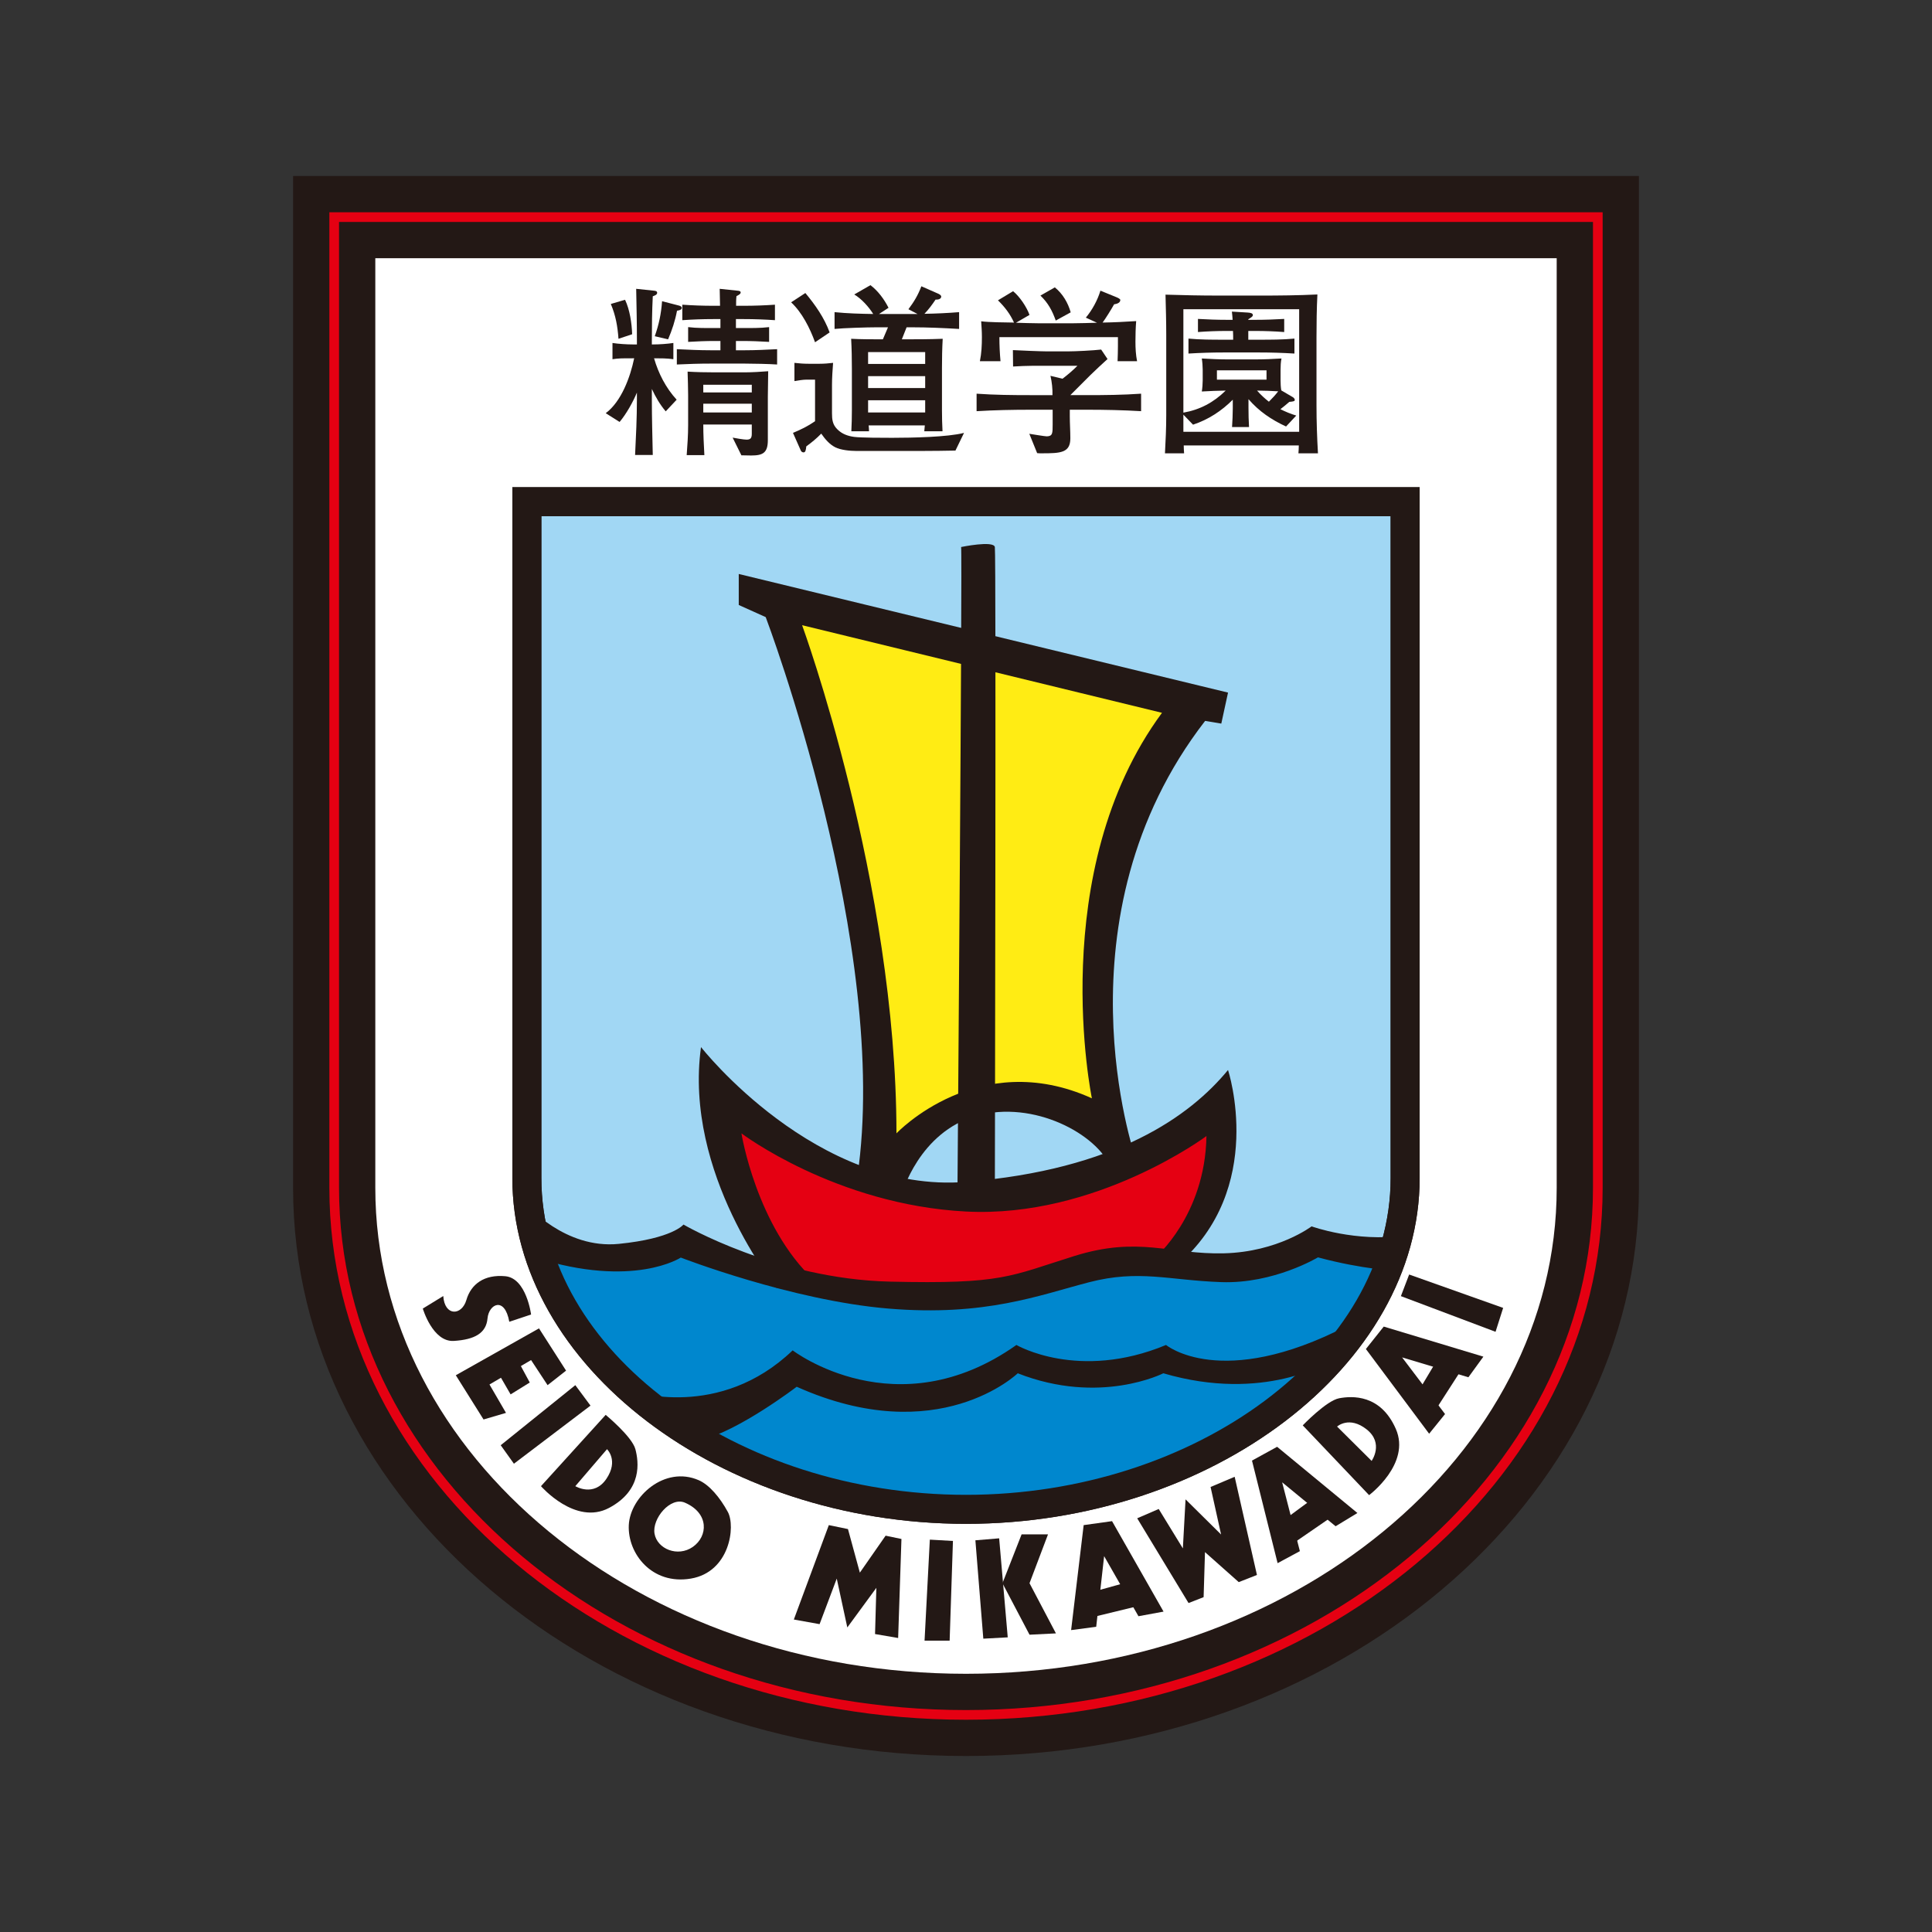
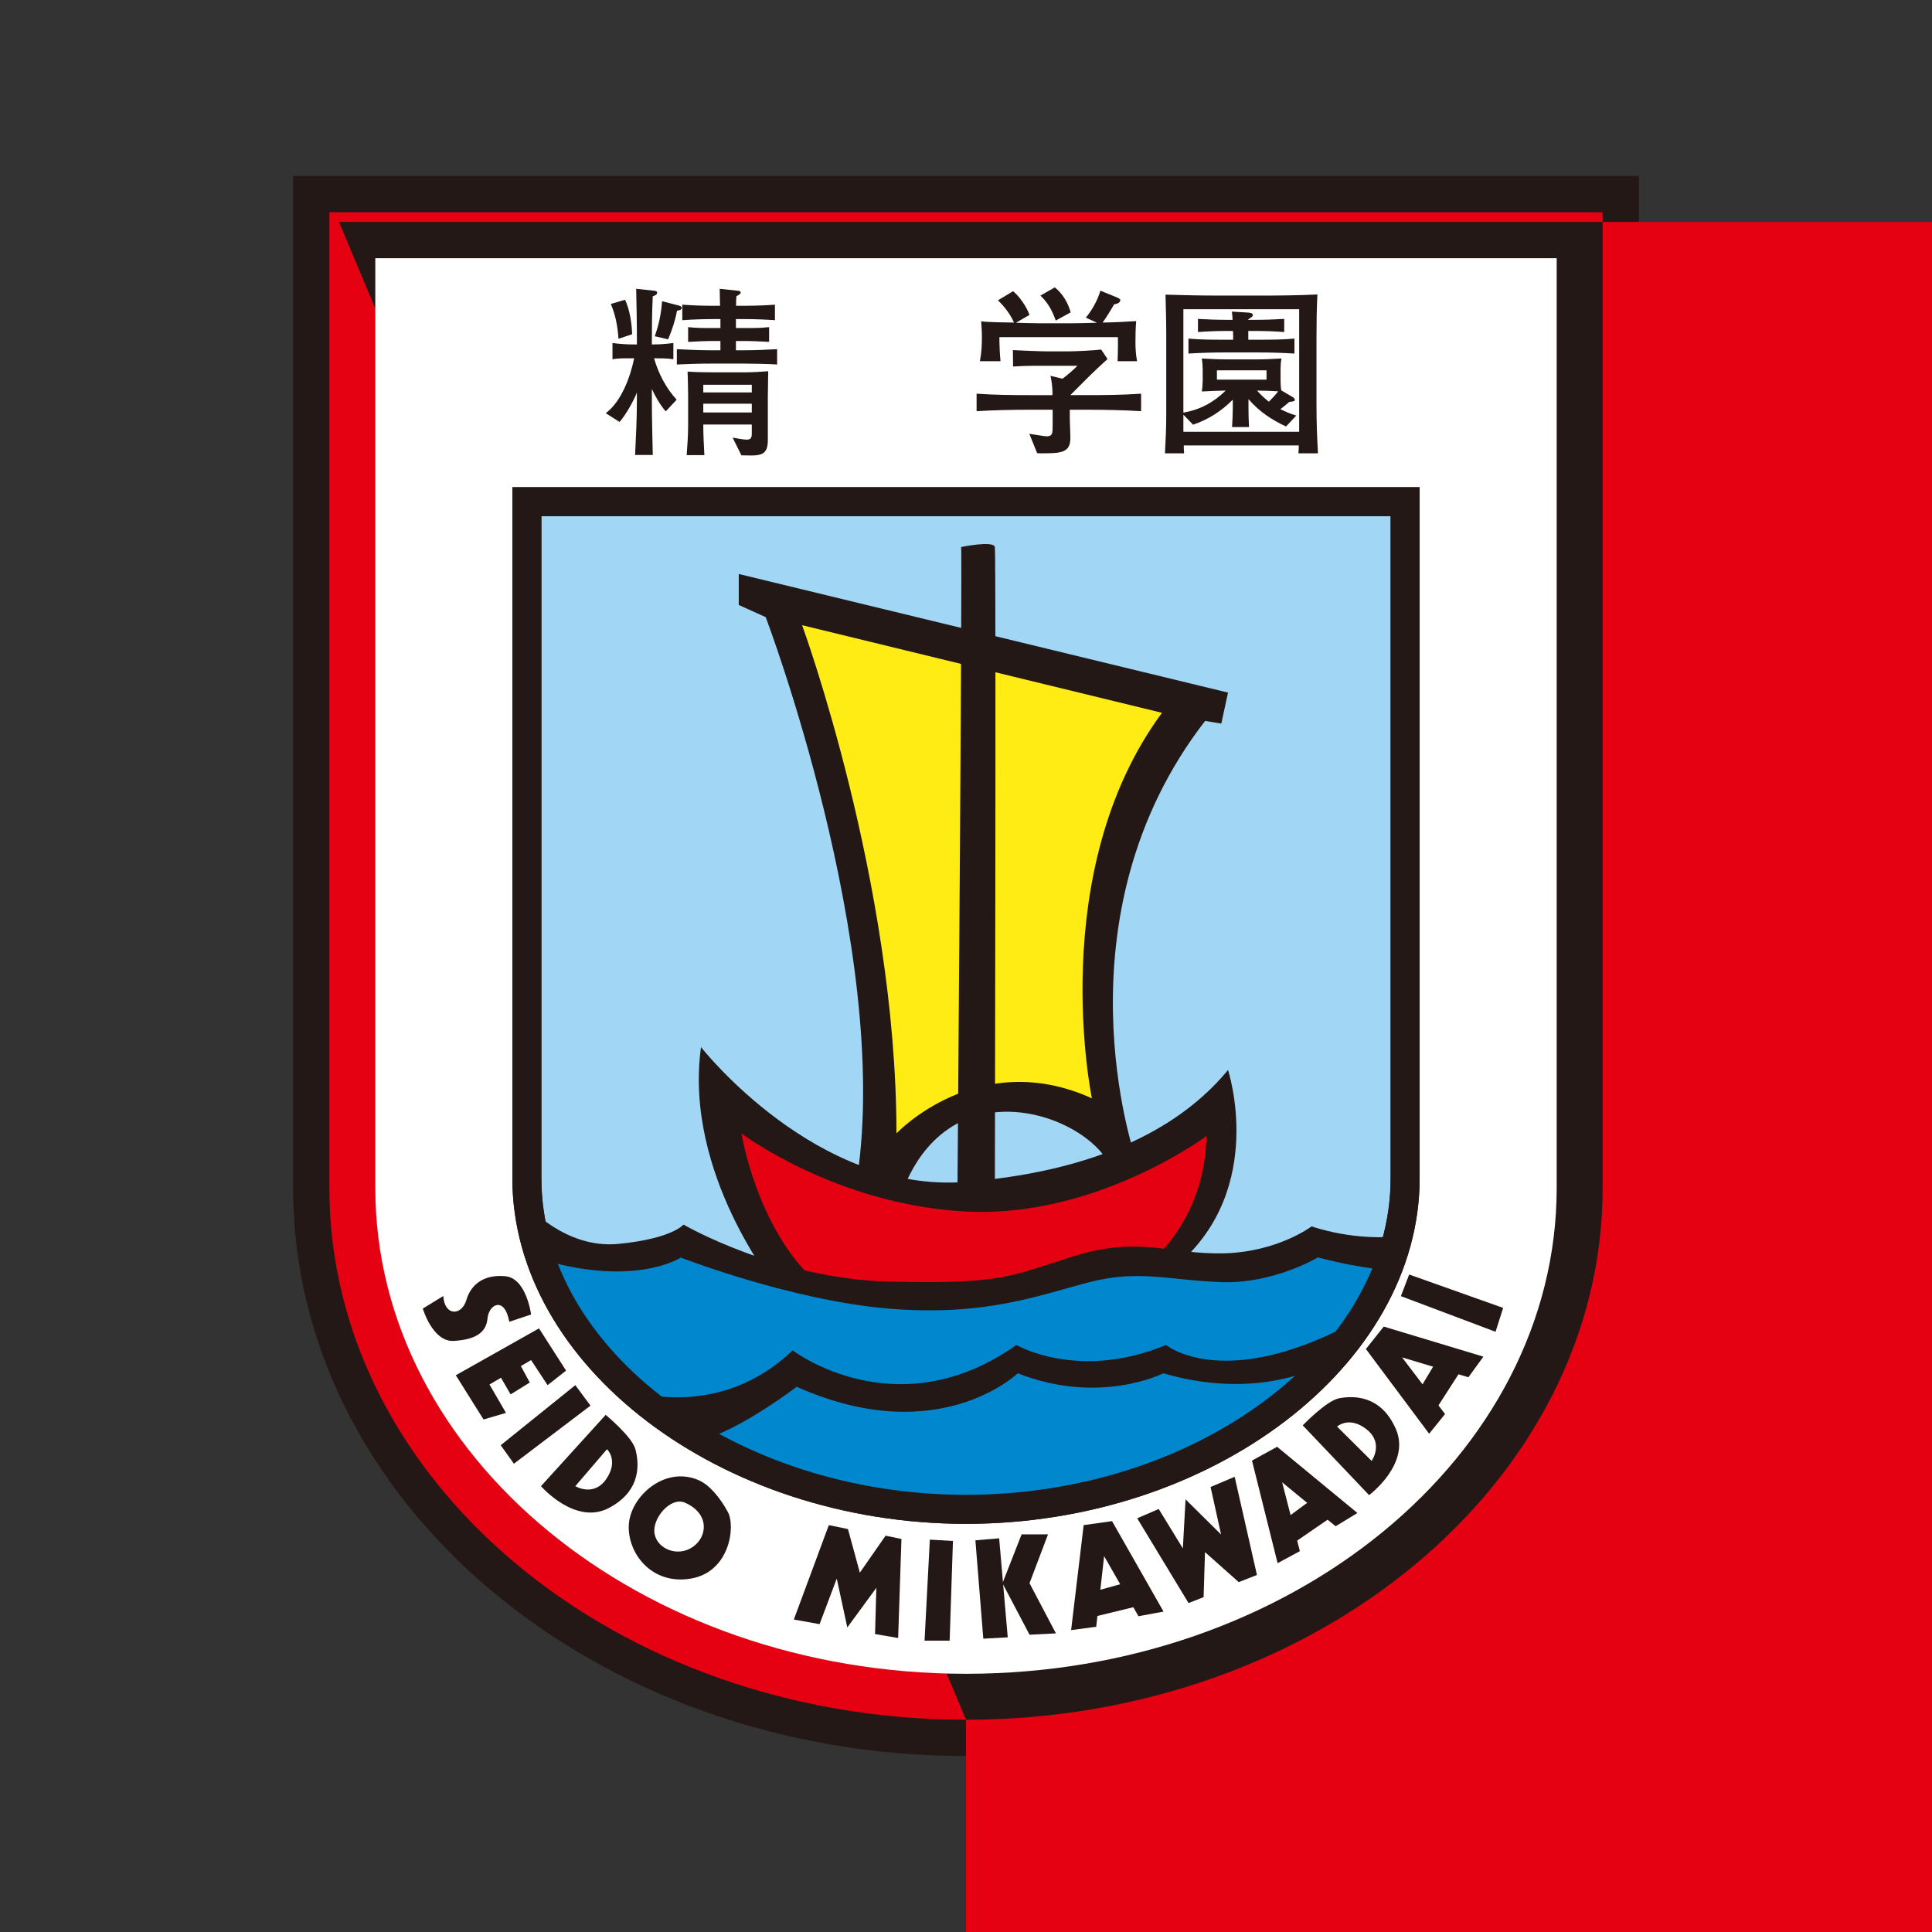
<svg xmlns="http://www.w3.org/2000/svg" id="_レイヤー_2" data-name="レイヤー_2" width="512" height="512" viewBox="0 0 512 512">
  <rect x="0" y="0" width="512" height="512" fill="#333333" stroke="none" />
  <g id="_レイヤー_1-2" data-name="レイヤー_1">
    <g>
      <rect width="512" height="512" fill="none" />
      <g>
        <g>
          <path d="M77.67,46.638v268.169c0,83.15,79.841,150.556,178.33,150.556s178.33-67.406,178.33-150.556V46.638H77.67Z" fill="#231815" />
-           <path d="M256.001,455.748c-93.031,0-168.717-63.225-168.717-140.94V56.252h337.434v258.556c0,77.714-75.686,140.94-168.717,140.94ZM89.846,58.815v255.993c0,76.302,74.538,138.377,166.154,138.377s166.154-62.075,166.154-138.377V58.815H89.846Z" fill="#e50012" />
+           <path d="M256.001,455.748c-93.031,0-168.717-63.225-168.717-140.94V56.252h337.434v258.556c0,77.714-75.686,140.94-168.717,140.94Zv255.993c0,76.302,74.538,138.377,166.154,138.377s166.154-62.075,166.154-138.377V58.815H89.846Z" fill="#e50012" />
          <path d="M256,443.571c-86.315,0-156.539-57.764-156.539-128.763V68.429h313.079v246.379c0,70.999-70.223,128.763-156.54,128.763Z" fill="#fff" />
          <g>
            <path d="M256,399.988c-63.082,0-116.376-40.189-116.376-87.759v-179.259h232.753v179.259c0,47.57-53.294,87.759-116.377,87.759Z" fill="#a1d7f4" />
            <path d="M256.001,403.832c-65.166,0-120.22-41.95-120.22-91.603v-183.103h240.439v183.103c0,49.653-55.054,91.603-120.22,91.603ZM143.469,136.813v175.416c0,45.487,51.533,83.916,112.532,83.916s112.532-38.429,112.532-83.916v-175.416h-225.064Z" fill="#231815" />
          </g>
          <path d="M367.919,334.008l-19.109-3.624s-7.248,6.26-26.687,5.271c-19.439-.988-31.299.329-47.114,5.601-15.814,5.271-53.059,1.865-64.583-.88-11.524-2.744-28.986-10.652-28.986-10.652,0,0-9.884,3.954-17.462,3.624-7.578-.329-20.427-2.965-20.427-2.965,0,0,30.18,76.609,112.448,69.604,82.268-7.005,104.342-51.483,111.92-65.98Z" fill="#0087ce" />
        </g>
        <path d="M256.001,403.832c-65.166,0-120.22-41.95-120.22-91.603v-183.103h240.439v183.103c0,49.653-55.054,91.603-120.22,91.603ZM143.469,136.813v175.416c0,45.487,51.533,83.916,112.532,83.916s112.532-38.429,112.532-83.916v-175.416h-225.064Z" fill="#231815" />
        <g>
          <path d="M179.32,105.924l-2.898,3.093c-1.55-1.838-2.66-3.77-3.676-5.941v2.798c0,4.931.151,9.812.245,14.693h-4.686c.238-4.881.483-9.762.483-14.693v-1.832c-1.016,2.459-2.855,5.747-4.592,7.779l-3.67-2.321c4.153-3.093,6.518-9.617,7.535-14.549h-.339c-3.043,0-3.814,0-5.408.245v-4.304c1.543.245,3.814.389,5.408.389h1.067v-.966c0-4.592-.1-9.185-.194-13.777l4.636.489c.439.044.922.094.922.577,0,.533-.772.772-1.161.916-.194,3.915-.245,7.829-.245,11.744v1.016h.339c1.644,0,3.77-.144,5.364-.389v4.304c-1.637-.245-3.432-.245-5.119-.245,1.161,4.015,3.143,7.88,5.991,10.973ZM165.644,79.443c1.255,2.61,1.788,6.23,1.882,9.134l-3.62,1.205c-.245-3.331-.728-6.136-2.033-9.229l3.77-1.11ZM179.948,80.986c.339.1.728.245.728.627,0,.533-.872.678-1.261.728-.483,2.61-1.305,5.119-2.365,7.585l-3.526-.822c1.11-3.187,1.688-5.941,1.932-9.279l4.492,1.161ZM197.156,81.036c2.754,0,5.458-.1,8.212-.289v4.103c-2.754-.188-5.458-.289-8.212-.289h-2.127v2.371h1.637c2.371,0,4.787.044,7.158-.245v3.915c-2.371-.144-4.787-.238-7.158-.238h-1.637v2.459h2.315c2.905,0,5.753-.144,8.601-.289v4.059c-2.077-.144-6.374-.238-8.601-.238h-8.984c-2.999,0-5.998.094-8.99.238v-4.059c2.993.144,5.991.289,8.99.289h2.56v-2.459h-1.499c-2.365,0-4.737.094-7.058.238v-3.915c2.321.289,4.693.245,7.058.245h1.499v-2.371h-1.932c-2.71,0-5.464.1-8.168.289v-4.103c2.704.188,5.458.289,8.168.289h1.832c-.044-1.499-.044-2.999-.094-4.498l4.642.489c.483.044.916.094.916.483,0,.383-.433.627-1.11.966-.1.866-.1,1.688-.1,2.56h2.083ZM199.132,120.711c-.866,0-1.788-.05-2.654-.05l-2.321-4.686c.772.144,2.898.533,3.67.533.966,0,1.405-.289,1.405-1.55v-2.459h-12.855c0,2.704.144,5.408.289,8.118h-4.686c.194-2.66.383-5.27.383-7.93v-7.974c-.044-2.077-.044-4.153-.144-6.23,2.371.144,4.686.194,7.058.194h8.168c1.738,0,4.398-.151,6.136-.295-.05,2.227-.05,4.498-.094,6.769v11.5c0,3.338-1.305,4.059-4.354,4.059ZM186.378,103.992h12.855v-2.033h-12.855v2.033ZM186.378,109.305h12.855v-2.321h-12.855v2.321Z" fill="#231815" />
-           <path d="M219.861,88.094l-3.865,2.61c-1.355-3.727-3.432-7.88-6.336-10.584l3.77-2.466c2.61,3.137,5.025,6.568,6.43,10.439ZM214.252,96.401h2.949c1.161,0,2.371-.094,3.576-.238-.144,1.788-.289,4.059-.289,5.797v7.541c0,1.694.144,3.043,1.449,4.304,1.211,1.205,2.704,1.738,4.398,1.976,1.838.245,7.88.245,10.101.245,5.22,0,14.787-.194,19.04-1.305l-2.271,4.686c-2.415.05-6.042.1-8.846.1h-17.491c-1.594,0-4.109-.245-5.508-.972-1.55-.772-2.754-2.221-3.72-3.62-1.211,1.255-2.566,2.365-3.965,3.381-.1,1.06-.245,1.594-.728,1.594-.339,0-.627-.238-.721-.483l-2.077-4.686c2.171-.916,3.814-1.694,5.847-3.093v-11.017h-2.321c-.872,0-2.321.238-3.143.383v-4.831c1.305.144,2.371.238,3.72.238ZM230.3,114.287h-4.686c.094-1.838.144-3.676.144-5.515v-11.067c0-2.61-.05-5.264-.194-7.924,2.56.144,5.797.144,8.407.144l1.355-3.187h-3.043c-2.516,0-8.752.194-11.117.433v-4.448c3.381.339,6.813.439,10.245.489-1.161-1.888-3.143-4.065-5.025-5.176l4.297-2.466c2.033,1.55,3.626,3.727,4.787,5.998l-2.516,1.644h10.201l-2.415-1.261c1.493-1.982,2.56-3.77,3.432-6.085l4.492,1.976c.433.194.772.489.772.728,0,.728-.916.872-1.499.822-.916,1.355-1.788,2.56-2.949,3.77,3.049-.05,6.142-.194,9.185-.439v4.448c-4.203-.238-8.313-.433-12.516-.433h-1.399l-1.261,3.187c3.626,0,7.202,0,10.828-.144-.144,2.56-.194,5.126-.194,7.735v11.255c0,1.838.05,3.77.144,5.515h-4.831c.044-.483.094-1.016.144-1.55h-14.887c.05.533.1,1.067.1,1.55ZM230.055,96.451h15.126v-3.143h-15.126v3.143ZM230.055,102.831h15.126v-3.143h-15.126v3.143ZM230.055,109.305h15.126v-3.237h-15.126v3.237Z" fill="#231815" />
          <path d="M276.06,120.134c-.383,0-.816,0-1.205-.05l-2.077-5.126c.671.1,4.103.678,4.636.678,1.55-.044,1.55-.822,1.55-3.187v-3.865h-5.847c-4.787,0-9.574.094-14.31.383v-4.636c4.737.339,9.523.383,14.31.383h5.797c.05-1.637-.144-3.476-.533-5.119l3.193.772c1.399-1.06,2.704-2.177,3.959-3.432h-11.744c-1.788,0-3.526.1-5.314.194l-.05-4.348c1.744.094,7.491.339,9.09.339h5.408c2.083,0,6.863-.245,8.896-.483l1.688,2.509c-.866.772-3.67,3.381-4.492,4.203l-5.364,5.364h4.297c4.837,0,9.668-.044,14.454-.383v4.636c-4.787-.289-9.617-.383-14.454-.383h-4.442v1.688c0,1.982.144,3.915.144,5.897,0,3.865-2.61,3.965-7.591,3.965ZM275.288,85.673h8.99c2.127,0,4.304-.094,6.43-.144l-2.949-1.349c1.688-2.033,3.093-4.592,3.865-7.152l4.254,1.738c.238.094,1.016.433,1.016.721,0,.822-1.016,1.067-1.644,1.161-.634,1.161-2.321,3.871-3.049,4.837,2.949-.05,5.897-.194,8.896-.389-.144,1.838-.194,3.626-.194,5.458,0,1.694.094,3.482.433,5.176h-5.169c.05-1.305.094-2.66.094-4.015v-2.365h-31.412c0,2.127.1,4.297.295,6.38h-5.464c.433-2.127.533-4.254.533-6.43,0-1.399-.1-2.754-.194-4.153,2.127.289,6.38.289,8.702.339-1.016-2.271-2.466-4.159-4.254-5.897l4.009-2.415c1.694,1.349,3.626,4.203,4.348,6.28l-3.576,2.077c2.033.05,4.015.144,6.042.144ZM279.542,76.156c2.077,1.688,3.482,4.059,4.203,6.619l-3.959,2.177c-.922-2.61-2.033-4.686-4.059-6.619l3.814-2.177Z" fill="#231815" />
          <path d="M322.836,78.333h11.067c5.075,0,10.151-.05,15.22-.295-.188,3.821-.238,7.591-.238,11.405v17.98c0,4.254.144,8.507.389,12.71h-5.176c.05-.678.1-1.405.1-2.083h-30.496c0,.678.05,1.405.094,2.083h-5.069c.188-3.388.339-6.769.339-10.151v-21.217c0-3.576-.1-7.102-.194-10.678,4.636.144,9.323.245,13.965.245ZM342.604,105.246c.238.144.527.433.527.728,0,.339-.339.433-1.449.527-.822.728-1.499,1.261-2.365,1.939,1.349.671,2.754,1.255,4.203,1.688l-2.704,2.898c-3.871-1.788-7.158-4.009-9.956-7.246v2.271c0,1.738.044,3.432.144,5.119h-4.498c.1-1.688.194-3.331.194-5.025v-2.221c-2.993,2.999-6.474,5.27-10.533,6.619l-2.56-2.654v4.542h30.684v-32.479h-30.684v27.403c4.398-.772,8.018-2.704,11.211-5.847-2.127.05-4.203.094-6.33.238.144-.822.238-2.026.238-2.898v-2.898c0-.872-.094-2.077-.238-2.949,2.365.144,4.686.245,7.052.245h7.008c2.371,0,4.693-.1,7.058-.245-.194.872-.245,2.077-.245,2.949v2.898c0,.728.05,1.888.194,2.61l3.049,1.788ZM326.751,87.705h-1.644c-2.56,0-5.126.094-7.635.289v-3.476c2.509.144,5.075.238,7.635.238h1.55c-.05-.728-.1-1.449-.194-2.177l4.103.245c.872.05,1.455.194,1.455.678,0,.339-.339.577-1.211,1.11v.144h1.882c2.566,0,5.075-.094,7.635-.238v3.476c-2.56-.194-5.069-.289-7.635-.289h-1.882v2.321h2.848c3.143,0,6.286,0,9.379-.295v3.965c-3.143-.194-6.236-.289-9.379-.289h-9.323c-3.143,0-6.286.094-9.379.289v-3.965c3.093.295,6.236.295,9.379.295h2.466c0-.778,0-1.55-.05-2.321ZM322.497,100.61h13.143v-2.466h-13.143v2.466ZM336.268,106.457c.922-.922,1.694-1.744,2.466-2.754-1.832-.1-3.72-.194-5.602-.194.966,1.11,2.026,2.077,3.137,2.949Z" fill="#231815" />
        </g>
        <path d="M192.205,293.207s4.294,40.046,18.221,47.17c0,0,31.787,5.538,55.005,2.481,23.218-3.057,25.004-7.144,32.148-6.787,7.144.357,10.359.357,10.359.357,0,0,16.074-15.003,15.003-39.65,0,0-29.259,20.766-68.236,18.79-42.14-2.137-62.5-22.362-62.5-22.362Z" fill="#e50012" />
        <path d="M205.785,341.323s-24.654-30.256-20.01-63.833c0,0,30.432,38.935,70.225,35.72,39.793-3.215,59.44-17.503,69.441-29.648,0,0,10.359,31.434-13.574,51.794l-5.715-2.088s13.217-11.129,13.574-32.204c0,0-29.221,21.789-63.726,20.003-34.505-1.786-59.509-20.718-59.509-20.718,0,0,3.929,24.647,19.289,38.935l-9.995,2.037Z" fill="#231815" />
        <path d="M195.777,152.111v8.216l7.144,3.215s33.22,87.515,24.29,148.239l11.788,4.644s4.53-16.431,19.768-20.718c15.238-4.286,32.026,4.895,35.598,13.699l6.43-2.983s-21.789-63.225,18.575-115.377l4.286.714,1.786-8.216-129.665-31.434Z" fill="#231815" />
        <path d="M212.566,165.685s24.985,68.219,25.004,134.666c0,0,21.631-22.955,51.794-9.287,0,0-12.502-60.01,18.575-102.16l-95.373-23.218Z" fill="#ffec14" />
        <path d="M254.705,144.967c.367,1.072-.976,171.457-.976,171.457h9.917s.357-169.671,0-171.457c-.357-1.786-8.94,0-8.94,0Z" fill="#231815" />
        <path d="M139.624,319.282s10.074,11.788,24.362,10.359c14.288-1.429,17.146-5.119,17.146-5.119,0,0,24.647,14.407,54.652,15.121,30.005.714,31.791-1.429,48.937-6.787,17.146-5.358,25.361-.357,39.65-.714,14.288-.357,23.218-7.144,23.218-7.144,0,0,11.572,4.234,24.789,2.448l-2.285,9.339s-8.766-.328-20.819-3.572c0,0-11.687,7.053-25.617,6.563-13.931-.49-21.789-3.39-35.006.024-13.217,3.414-27.505,9.13-53.223,6.986-25.719-2.143-55.009-13.518-55.009-13.518,0,0-12.502,8.271-38.578,0l-2.216-13.986Z" fill="#231815" />
        <path d="M167.754,368.711s22.926,7.724,42.311-10.851c0,0,27.505,21.075,59.296-1.429,0,0,16.431,9.644,39.65,0,0,0,14.645,12.145,47.865-5.001l-4.663,9.436s-17.127,10.924-43.917,3.066c0,0-16.789,8.573-38.578,0,0,0-21.075,20.361-58.581,3.572,0,0-15.45,11.792-25.406,14.112l-17.976-12.905Z" fill="#231815" />
        <path d="M134.968,350.284l5.774-1.925s-1.225-9.623-6.823-10.148c-5.599-.525-9.098,2.1-10.323,6.299-1.225,4.199-5.774,4.374-6.124-1.05l-5.424,3.324s2.624,8.923,8.223,8.573c5.599-.35,8.573-2.1,8.923-5.949.35-3.849,4.549-5.949,5.774.875Z" fill="#231815" />
        <polygon points="150.014 363.231 145.115 367.08 140.741 360.432 129.719 366.905 134.093 374.428 128.144 376.178 120.796 364.456 142.841 352.034 150.014 363.231" fill="#231815" />
        <polygon points="140.392 366.38 135.318 369.529 131.469 362.881 136.892 359.907 140.392 366.38" fill="#231815" />
        <polygon points="152.464 367.08 132.693 383.001 136.193 387.9 156.488 372.504 152.464 367.08" fill="#231815" />
        <path d="M168.385,384.051c-.875-3.324-7.873-9.098-7.873-9.098l-17.146,18.895s9.098,10.498,18.021,5.774c8.923-4.724,7.873-12.247,6.998-15.571ZM160.687,391.924c-3.324,4.899-8.223,1.925-8.223,1.925l8.398-9.798s3.149,2.974-.175,7.873Z" fill="#231815" />
        <path d="M354.894,370.553c-3.38.628-9.652,7.183-9.652,7.183l17.583,18.489s11.138-8.301,7.083-17.547c-4.055-9.246-11.635-8.752-15.014-8.124ZM362.18,378.81c4.641,3.675,1.315,8.342,1.315,8.342l-9.154-9.096s3.198-2.922,7.839.753Z" fill="#231815" />
        <path d="M192.879,400.672c-2.099-3.849-4.899-7.173-7.698-8.398-9.05-3.959-18.196,4.374-18.546,11.897-.35,7.523,6.123,15.921,16.446,14.172,10.323-1.75,11.897-13.822,9.798-17.671ZM183.606,409.945c-4.024,2.799-9.448.525-10.148-3.499-.7-4.024,4.231-9.874,8.048-8.223,6.473,2.799,6.124,8.923,2.1,11.722Z" fill="#231815" />
        <polygon points="210.375 429.19 217.198 430.415 221.747 418.343 224.547 431.29 232.245 420.792 231.895 433.039 238.018 434.089 238.893 407.845 234.694 406.971 227.871 416.768 224.722 405.221 219.648 404.171 210.375 429.19" fill="#231815" />
        <polygon points="327.199 391.363 320.815 394.065 323.601 406.661 314.183 397.347 313.471 410.345 307.072 399.897 301.37 402.363 314.977 424.822 318.971 423.26 319.333 411.326 328.28 419.276 333.103 417.383 327.199 391.363" fill="#231815" />
        <polygon points="246.416 408.02 245.017 434.789 251.665 434.789 252.54 408.37 246.416 408.02" fill="#231815" />
        <polygon points="371.251 343.489 396.334 352.941 398.351 346.606 373.441 337.76 371.251 343.489" fill="#231815" />
        <polygon points="258.489 408.195 260.588 434.264 267.061 433.914 264.787 407.67 258.489 408.195" fill="#231815" />
        <polygon points="270.736 406.621 265.662 419.568 272.835 433.214 279.833 432.864 272.835 419.568 277.734 406.621 270.736 406.621" fill="#231815" />
        <g>
          <polygon points="287.182 404.171 283.857 431.99 290.506 431.115 292.605 412.394 301.703 428.315 308.352 427.091 294.705 403.121 287.182 404.171" fill="#231815" />
          <polygon points="288.406 422.192 299.079 419.218 302.053 425.516 289.106 428.665 288.406 422.192" fill="#231815" />
        </g>
        <g>
          <polygon points="331.791 387.072 338.578 414.253 344.481 411.071 339.784 392.828 353.95 404.472 359.728 400.963 338.448 383.415 331.791 387.072" fill="#231815" />
          <polygon points="339.345 403.478 348.262 396.903 353.282 401.731 342.302 409.28 339.345 403.478" fill="#231815" />
        </g>
        <g>
          <polygon points="361.977 357.503 378.738 379.953 382.953 374.738 371.574 359.725 389.138 364.993 393.112 359.525 366.706 351.558 361.977 357.503" fill="#231815" />
          <polygon points="375.283 369.718 380.967 360.209 387.463 362.724 380.251 373.927 375.283 369.718" fill="#231815" />
        </g>
      </g>
    </g>
  </g>
</svg>